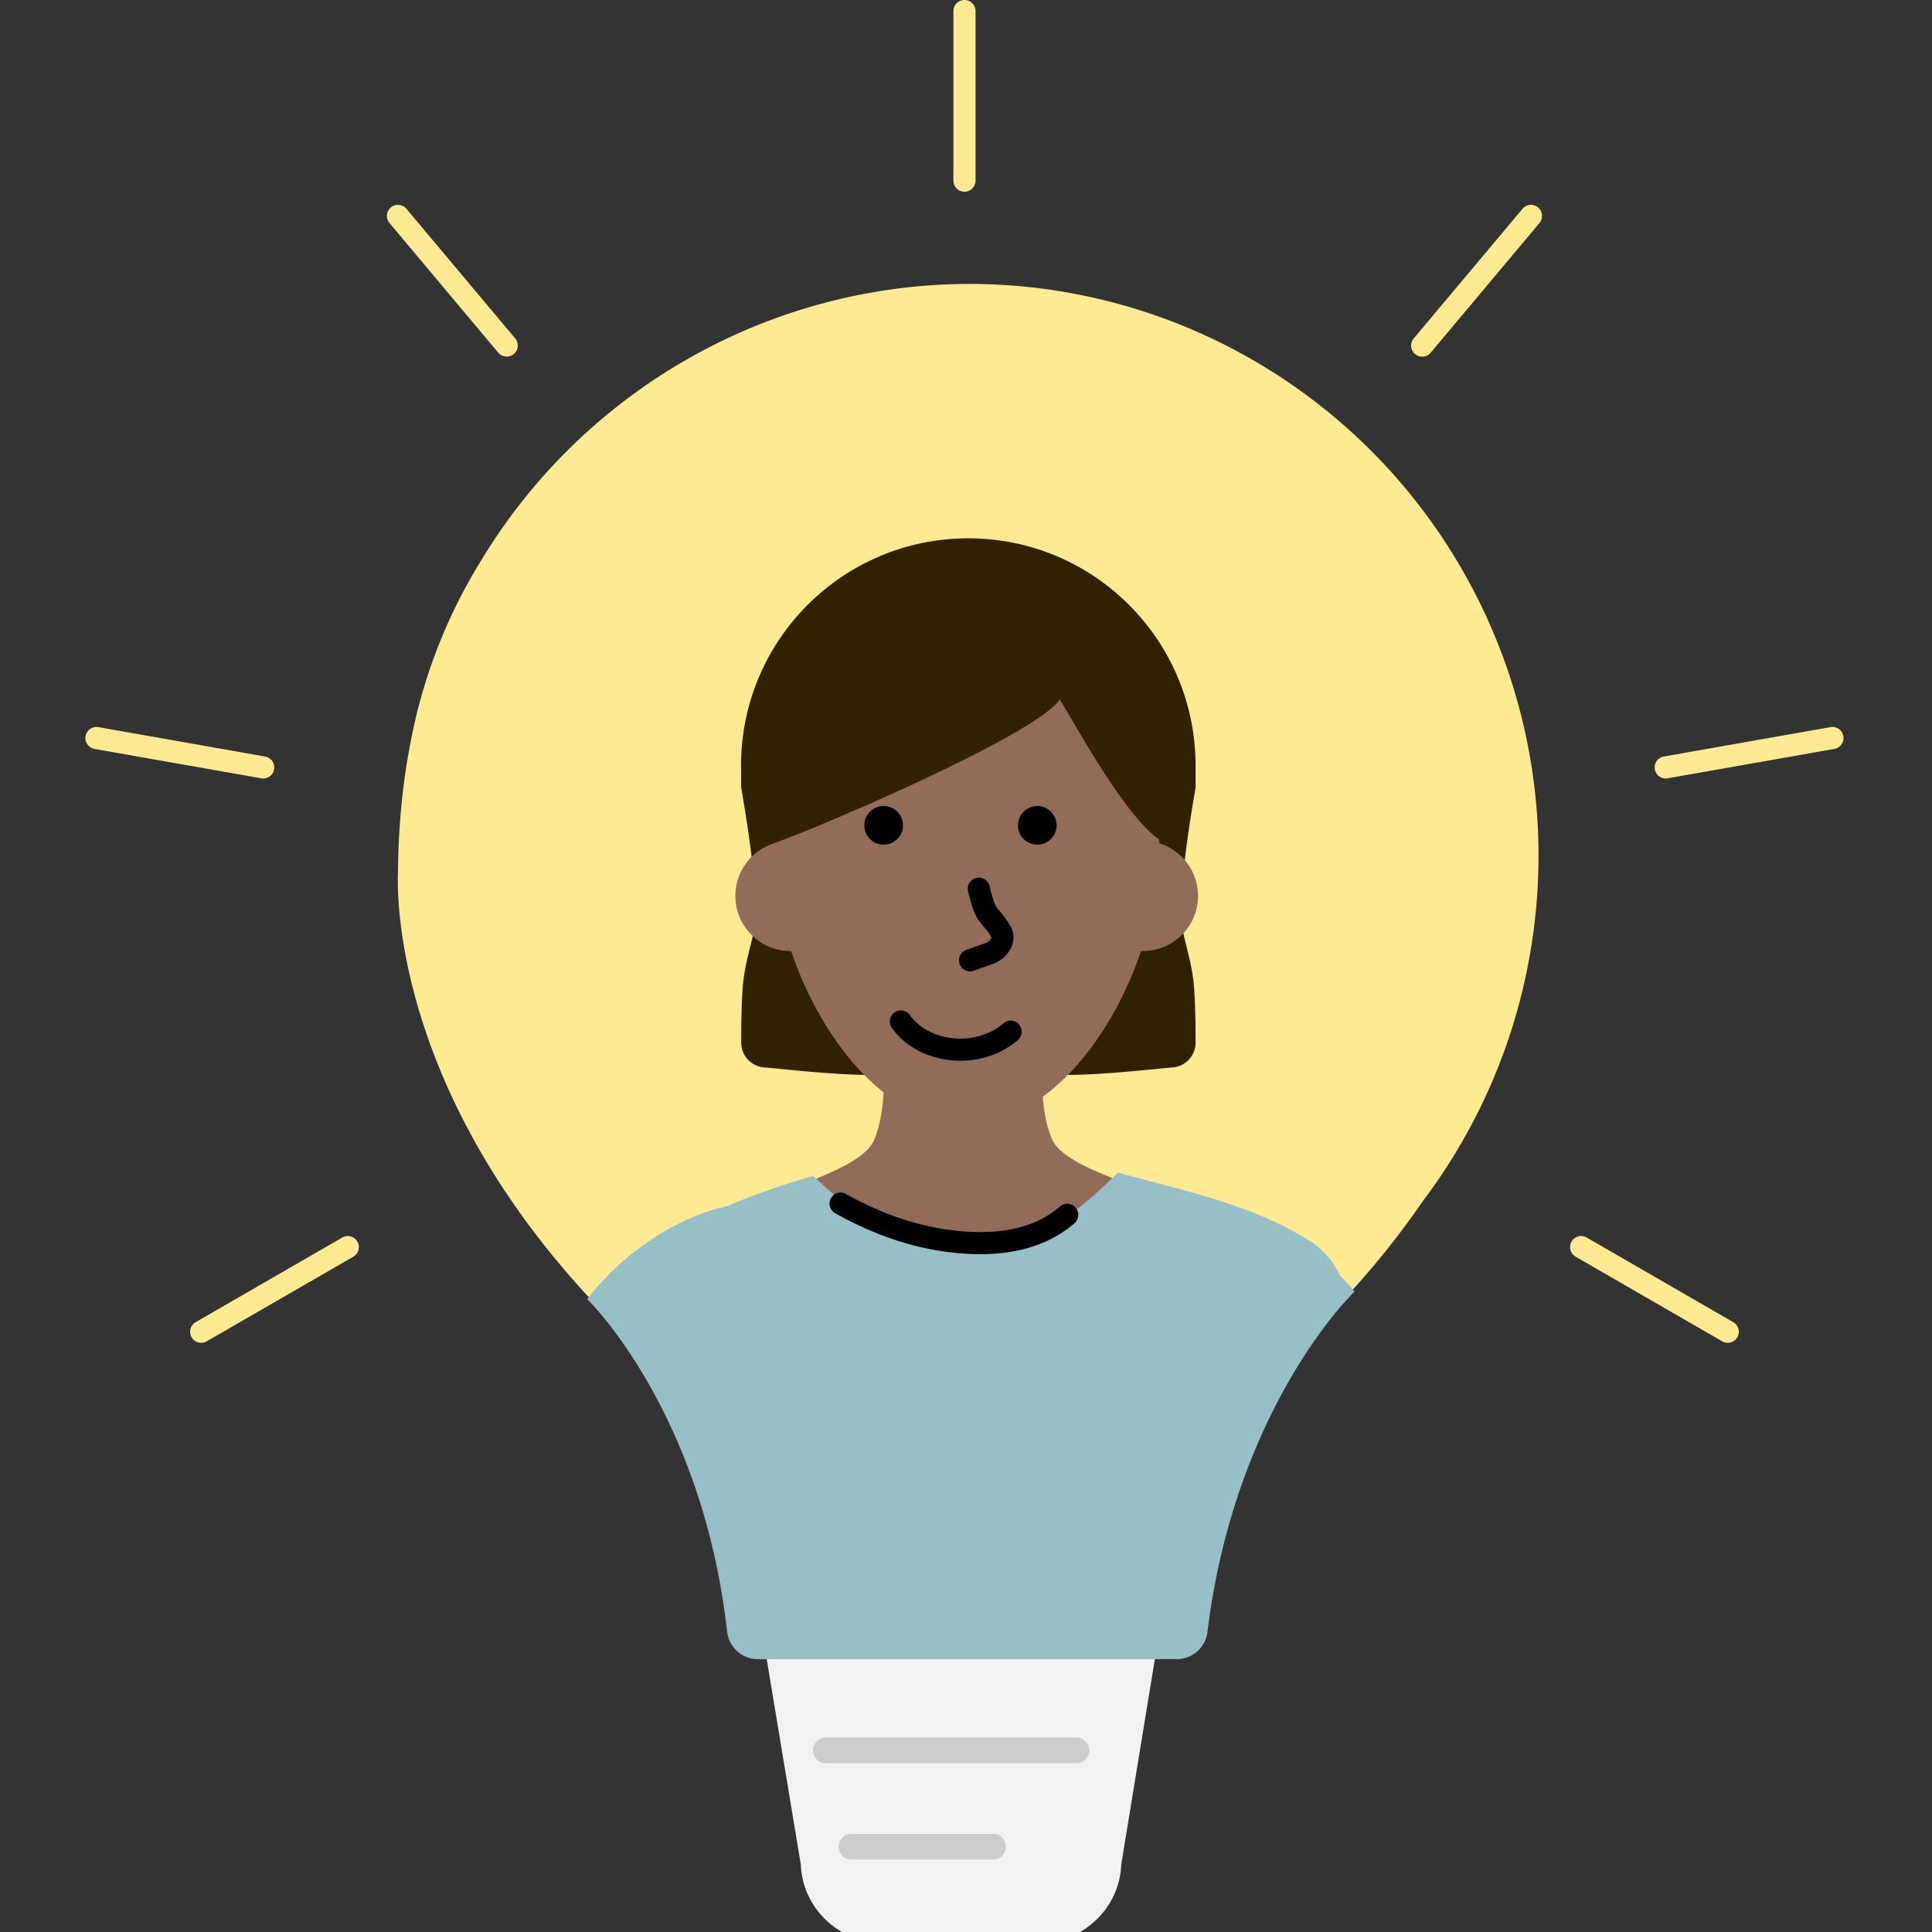
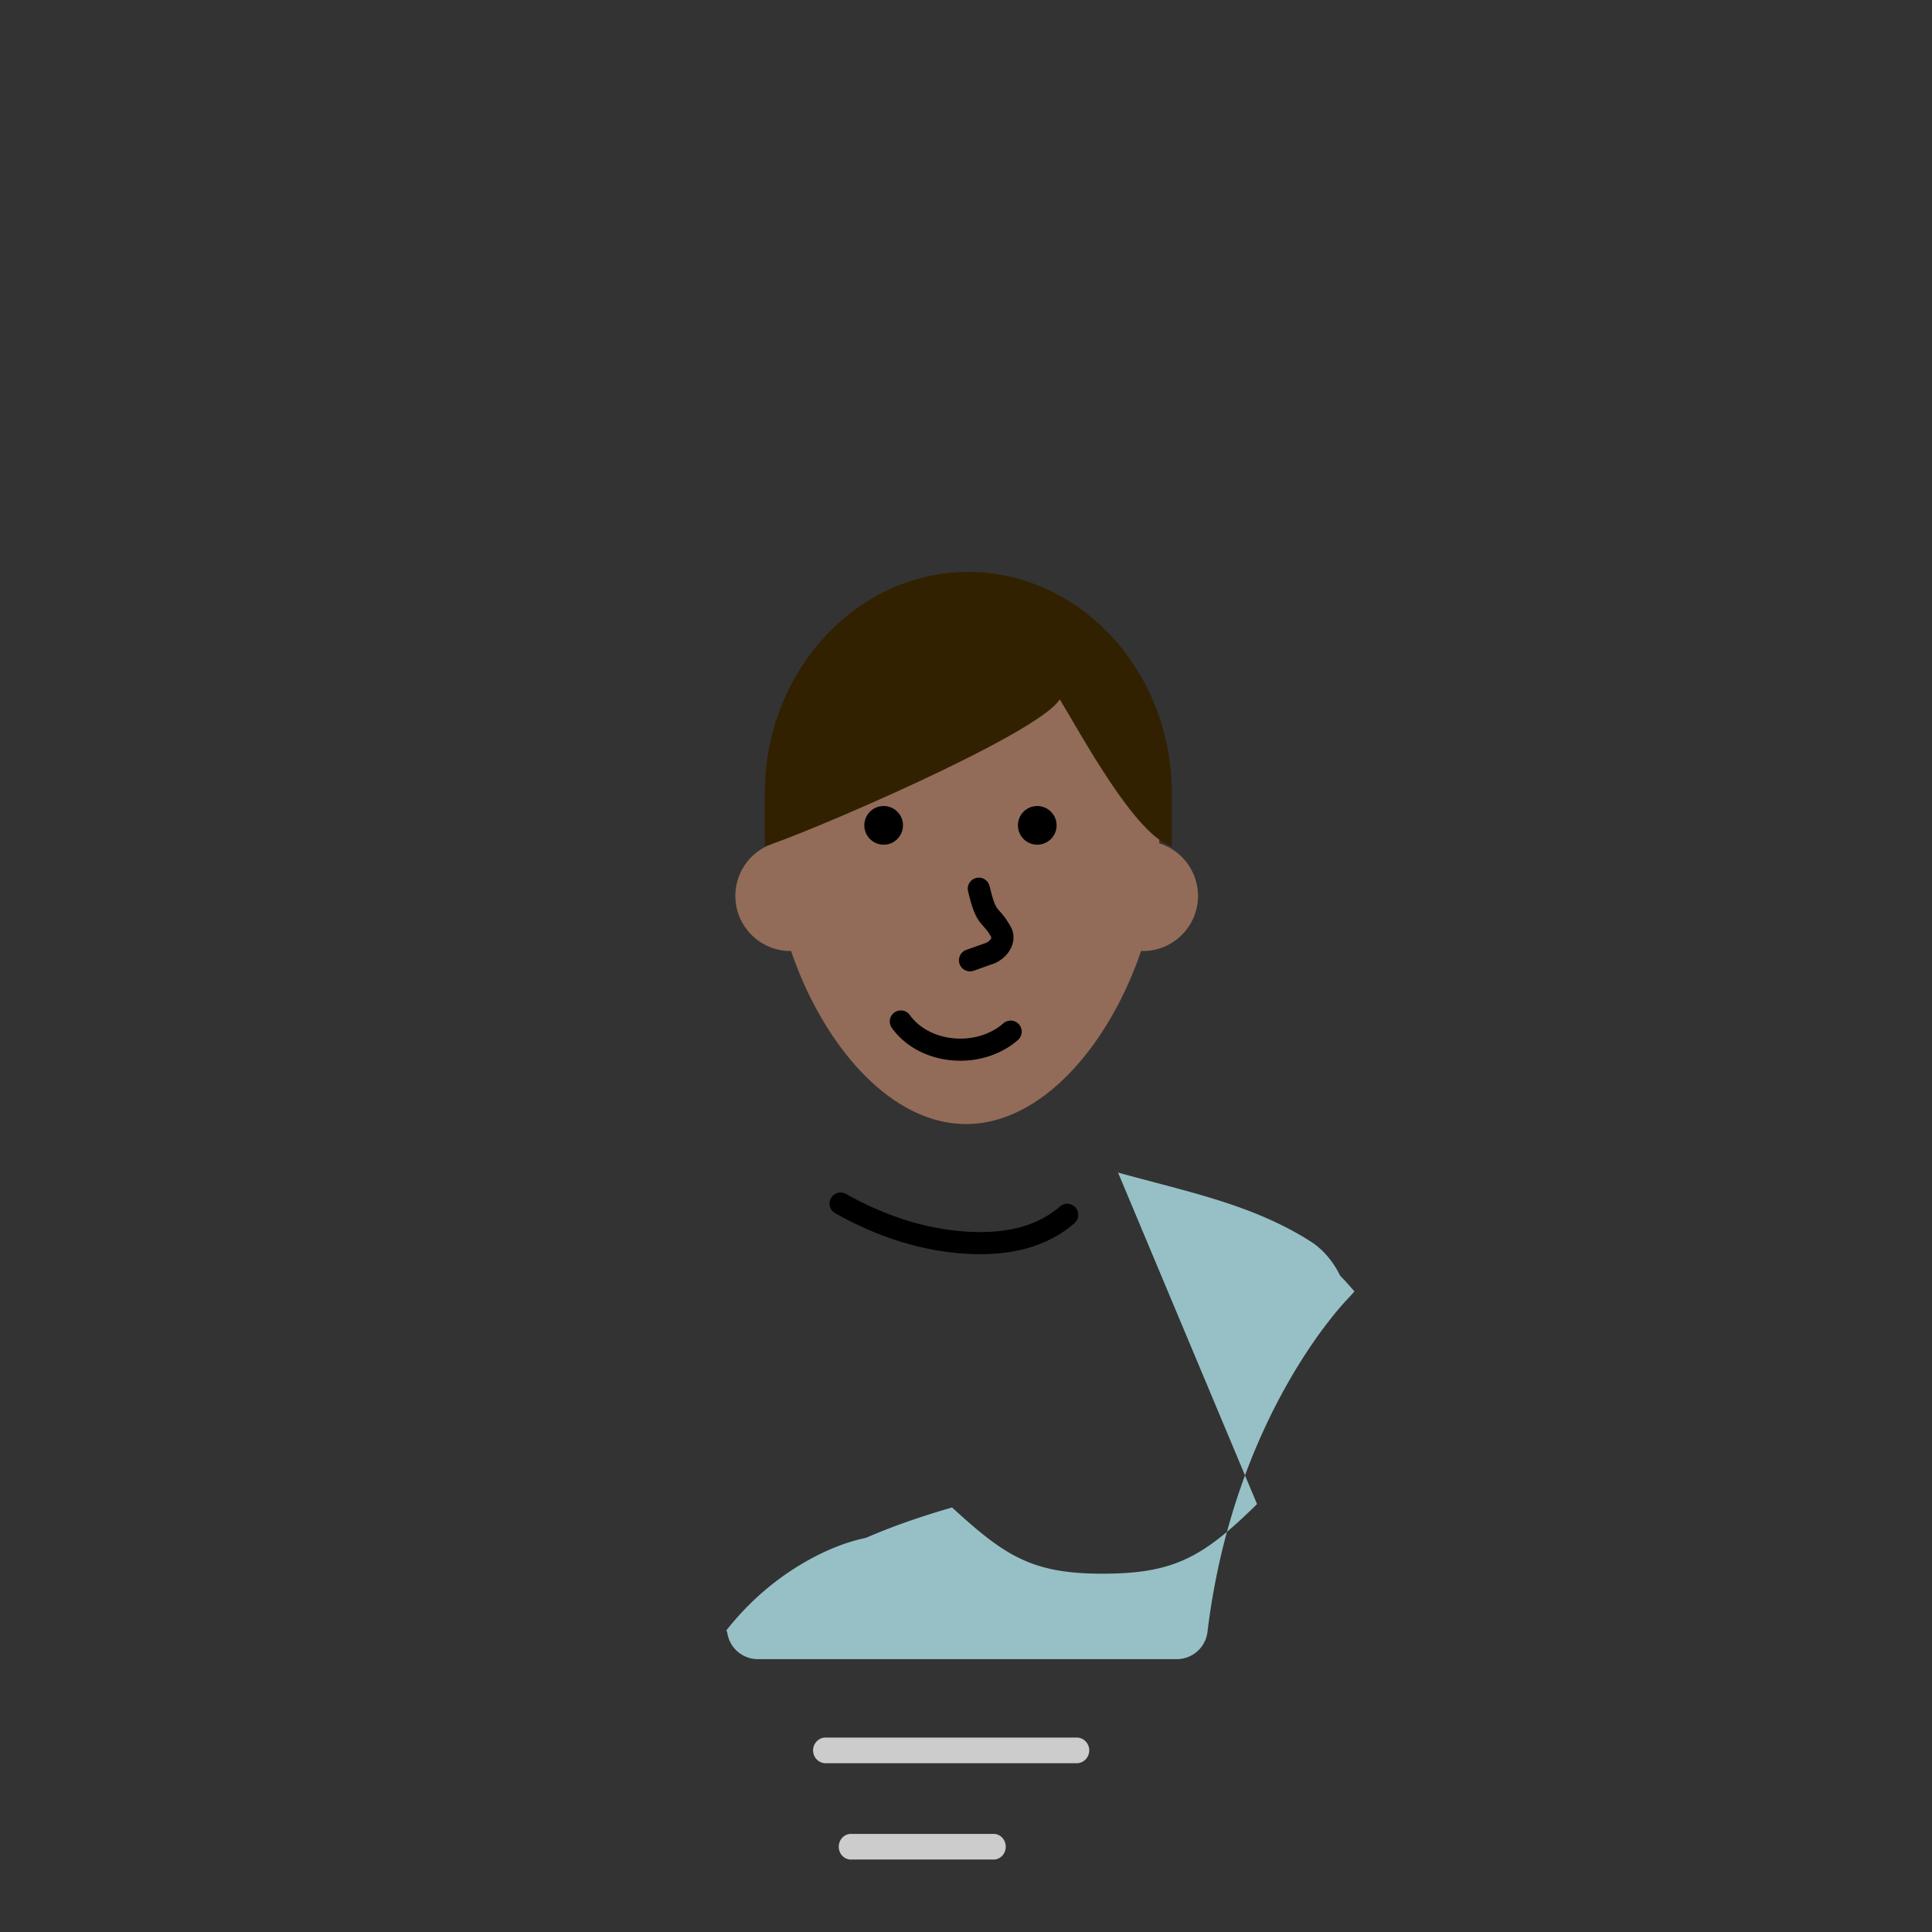
<svg xmlns="http://www.w3.org/2000/svg" width="262" height="262" viewBox="0 0 262 262">
  <rect x="0" y="0" width="262" height="262" fill="#333333" stroke="none" />
  <g fill="none" fill-rule="nonzero">
-     <path fill="#F2F2F2" d="M146.037 209.5h-31.494c-6.21.008-11.24 4.947-11.249 11.04 0 .215.016.429.047.64l5.255 31.653c.213 5.947 5.185 10.662 11.249 10.667h20.96c6.064-.005 11.036-4.72 11.249-10.667l5.186-31.652c.037-.212.055-.426.054-.64-.009-6.097-5.045-11.037-11.257-11.041z" />
    <path fill="#CCC" d="M145.977 239.113h-34.01c-.942 0-1.705-.78-1.705-1.742s.763-1.742 1.705-1.742h34.042c.941 0 1.704.78 1.704 1.742s-.763 1.742-1.704 1.742h-.032zm-11.128 13.06H115.51a1.632 1.632 0 01-1.525-.833 1.822 1.822 0 010-1.81c.32-.555.909-.876 1.525-.832h19.338c.868.061 1.542.821 1.542 1.737 0 .917-.674 1.677-1.542 1.738z" />
-     <path fill="#FFEA94" d="M131.396 38.5c29.324 0 56.118 16.667 69.17 43.026 13.052 26.358 10.11 57.862-7.594 81.326a113.484 113.484 0 01-10.192 12.77c-.273.282-15.468 15.809-19.034 45.186a4.198 4.198 0 01-4.16 3.692h-56.821a4.198 4.198 0 01-4.16-3.733c-3.341-29.74-18.697-44.815-18.85-44.96l-.184-.185c-23.76-25.873-25.589-49.729-25.623-56.004v-.393c.003-.487.017-.833.027-1.027a98.88 98.88 0 011.044-13.737l.064-.403c0-.016.04-.25.04-.25.177-1.104.362-2.177.57-3.225l.049-.25a72.202 72.202 0 019.356-24.08C79.1 52.896 104.24 38.579 131.396 38.5zm83.655 129.26l.128.067 19.874 11.474a1.5 1.5 0 01-1.371 2.664l-.129-.066-19.874-11.474a1.5 1.5 0 011.372-2.665zm-166.594.616a1.5 1.5 0 01-.427 1.97l-.122.079-19.874 11.474a1.5 1.5 0 01-1.621-2.52l.121-.078 19.874-11.474a1.5 1.5 0 012.05.549zm201.52-68.553a1.5 1.5 0 01-1.075 1.706l-.141.032-22.6 3.985a1.5 1.5 0 01-.662-2.923l.141-.032 22.6-3.984a1.5 1.5 0 011.737 1.216zM13.204 98.588l.144.019 22.6 3.984a1.5 1.5 0 01-.378 2.973l-.144-.018-22.6-3.985a1.5 1.5 0 01.378-2.973zM208.585 28.13a1.5 1.5 0 01.273 1.998l-.088.115-14.75 17.58a1.5 1.5 0 01-2.386-1.814l.087-.115 14.751-17.579a1.5 1.5 0 012.113-.185zm-153.568.079l.098.106 14.751 17.58a1.5 1.5 0 01-2.2 2.034l-.098-.106-14.75-17.58a1.5 1.5 0 012.2-2.034zM130.794 0a1.5 1.5 0 011.493 1.356l.007.144v23a1.5 1.5 0 01-2.993.144l-.007-.144v-23a1.5 1.5 0 011.5-1.5z" />
    <g>
-       <path fill="#322100" d="M162.133 103.82c0-17.02-13.8-30.82-30.82-30.82s-30.82 13.8-30.82 30.82c0 .77.02 2.74.02 2.98 1.333 7.689 2 13.456 2 17.3 0 2.243-1.227 5.14-1.68 8.69-.217 1.692-.323 4.561-.32 8.61 0 1.85 1.52 3.37 3.37 3.37 6.454.667 11.028 1 13.72 1 5.603 0 10.176-1 13.72-1 3.544 0 8.117 1 13.72 1 2.692 0 7.266-.333 13.72-1 1.85 0 3.37-1.52 3.37-3.37.003-4.049-.103-6.918-.32-8.61-.453-3.55-1.68-6.447-1.68-8.69 0-3.844.667-9.611 2-17.3v-2.98z" />
      <path fill="#926C58" d="M157.213 114.36c-.22-16.23-11.87-29.32-26.21-29.32-14.36 0-26.02 13.12-26.21 29.38a7.47 7.47 0 00-5.07 7.07c0 4.13 3.35 7.48 7.48 7.48h.08c4.19 12.37 13.24 23.46 23.73 23.46s19.54-11.1 23.73-23.47c.08 0 .16.01.25.01 4.13 0 7.47-3.35 7.47-7.48a7.498 7.498 0 00-5.25-7.13z" />
-       <path fill="#926C58" d="M142.593 154.35c-1.55-3.79-1.64-10.05-.51-13.15l-23 .12c1.14 3.11 1.06 9.39-.51 13.21-1.79 4.34-13.08 6.41-19.28 10.64l6.35 9.31c11.57 16.96 36.45 17.37 48.57.79l7.63-10.43c-6.19-4.19-17.47-6.15-19.25-10.49z" />
      <path fill="#000" d="M122.455 111.926c0 1.45-1.17 2.62-2.62 2.62-1.45 0-2.62-1.17-2.62-2.62 0-1.45 1.17-2.62 2.62-2.62 1.45 0 2.62 1.18 2.62 2.62zm20.83 0c0 1.45-1.17 2.62-2.62 2.62-1.45 0-2.62-1.17-2.62-2.62 0-1.45 1.17-2.62 2.62-2.62 1.44 0 2.62 1.18 2.62 2.62zm-21.99 25.378a1.5 1.5 0 012.092.352c1.384 1.944 3.963 3.19 6.848 3.19 2.263 0 4.36-.772 5.847-2.084a1.5 1.5 0 011.986 2.248c-2.042 1.804-4.848 2.836-7.833 2.836-3.828 0-7.328-1.691-9.292-4.45a1.5 1.5 0 01.352-2.092zm11.095-18.245a1.5 1.5 0 011.807 1.112l.135.547.064.249.123.451.059.204.114.366c.13.396.25.687.365.903.078.146.153.258.266.397l.38.435c.14.16.26.303.383.46.319.407.625.866.955 1.444 1.03 1.821-.04 3.912-1.876 4.875l-.174.087-.14.057-2.805.994a1.5 1.5 0 01-1.136-2.773l.134-.055 2.712-.961.082-.042c.412-.236.604-.554.6-.672l-.006-.029-.265-.458-.107-.17-.11-.16-.132-.17-.167-.202-.505-.589a5.461 5.461 0 01-.733-1.05c-.265-.494-.502-1.112-.75-1.967l-.15-.543-.155-.605a45.552 45.552 0 01-.079-.328 1.5 1.5 0 011.111-1.807z" />
      <path fill="#322100" d="M158.913 107.57c0-16.51-12.42-30.01-27.6-30.01-15.18 0-27.6 13.5-27.6 30.01v7.2c4.95-1.46 37.092-15.17 40.002-19.93 2.91 4.76 10.248 18.47 15.198 19.92v-7.19z" />
      <g>
-         <path fill="#96C0C5" d="M151.617 159.01c9.37 2.61 18.22 4.31 26.14 9.36 1.642 1.046 3.053 2.71 3.978 4.629a37.98 37.98 0 011.944 2.138l-.05.056-.849.929c-.273.282-15.468 15.809-19.034 45.186a4.198 4.198 0 01-4.16 3.692h-56.821a4.198 4.198 0 01-4.16-3.733c-3.341-29.74-18.697-44.815-18.85-44.96l-.132-.133c3.05-3.887 6.83-7.176 11.204-9.594 2.433-1.342 5.059-2.438 7.752-2.99 3.62-1.569 7.308-2.853 11.678-4.12 7.09 6.47 10.714 8.98 20.37 8.98 9.657 0 13.63-2.18 20.99-9.44z" />
+         <path fill="#96C0C5" d="M151.617 159.01c9.37 2.61 18.22 4.31 26.14 9.36 1.642 1.046 3.053 2.71 3.978 4.629a37.98 37.98 0 011.944 2.138l-.05.056-.849.929c-.273.282-15.468 15.809-19.034 45.186a4.198 4.198 0 01-4.16 3.692h-56.821a4.198 4.198 0 01-4.16-3.733l-.132-.133c3.05-3.887 6.83-7.176 11.204-9.594 2.433-1.342 5.059-2.438 7.752-2.99 3.62-1.569 7.308-2.853 11.678-4.12 7.09 6.47 10.714 8.98 20.37 8.98 9.657 0 13.63-2.18 20.99-9.44z" />
        <path fill="#000" d="M112.685 162.486a1.5 1.5 0 012.042-.574c5.537 3.104 11.05 4.806 16.552 5.12 5.373.307 9.497-.844 12.453-3.411a1.5 1.5 0 111.967 2.265c-3.598 3.124-8.489 4.49-14.59 4.142-5.974-.342-11.927-2.18-17.849-5.5a1.5 1.5 0 01-.575-2.042z" />
      </g>
    </g>
  </g>
</svg>